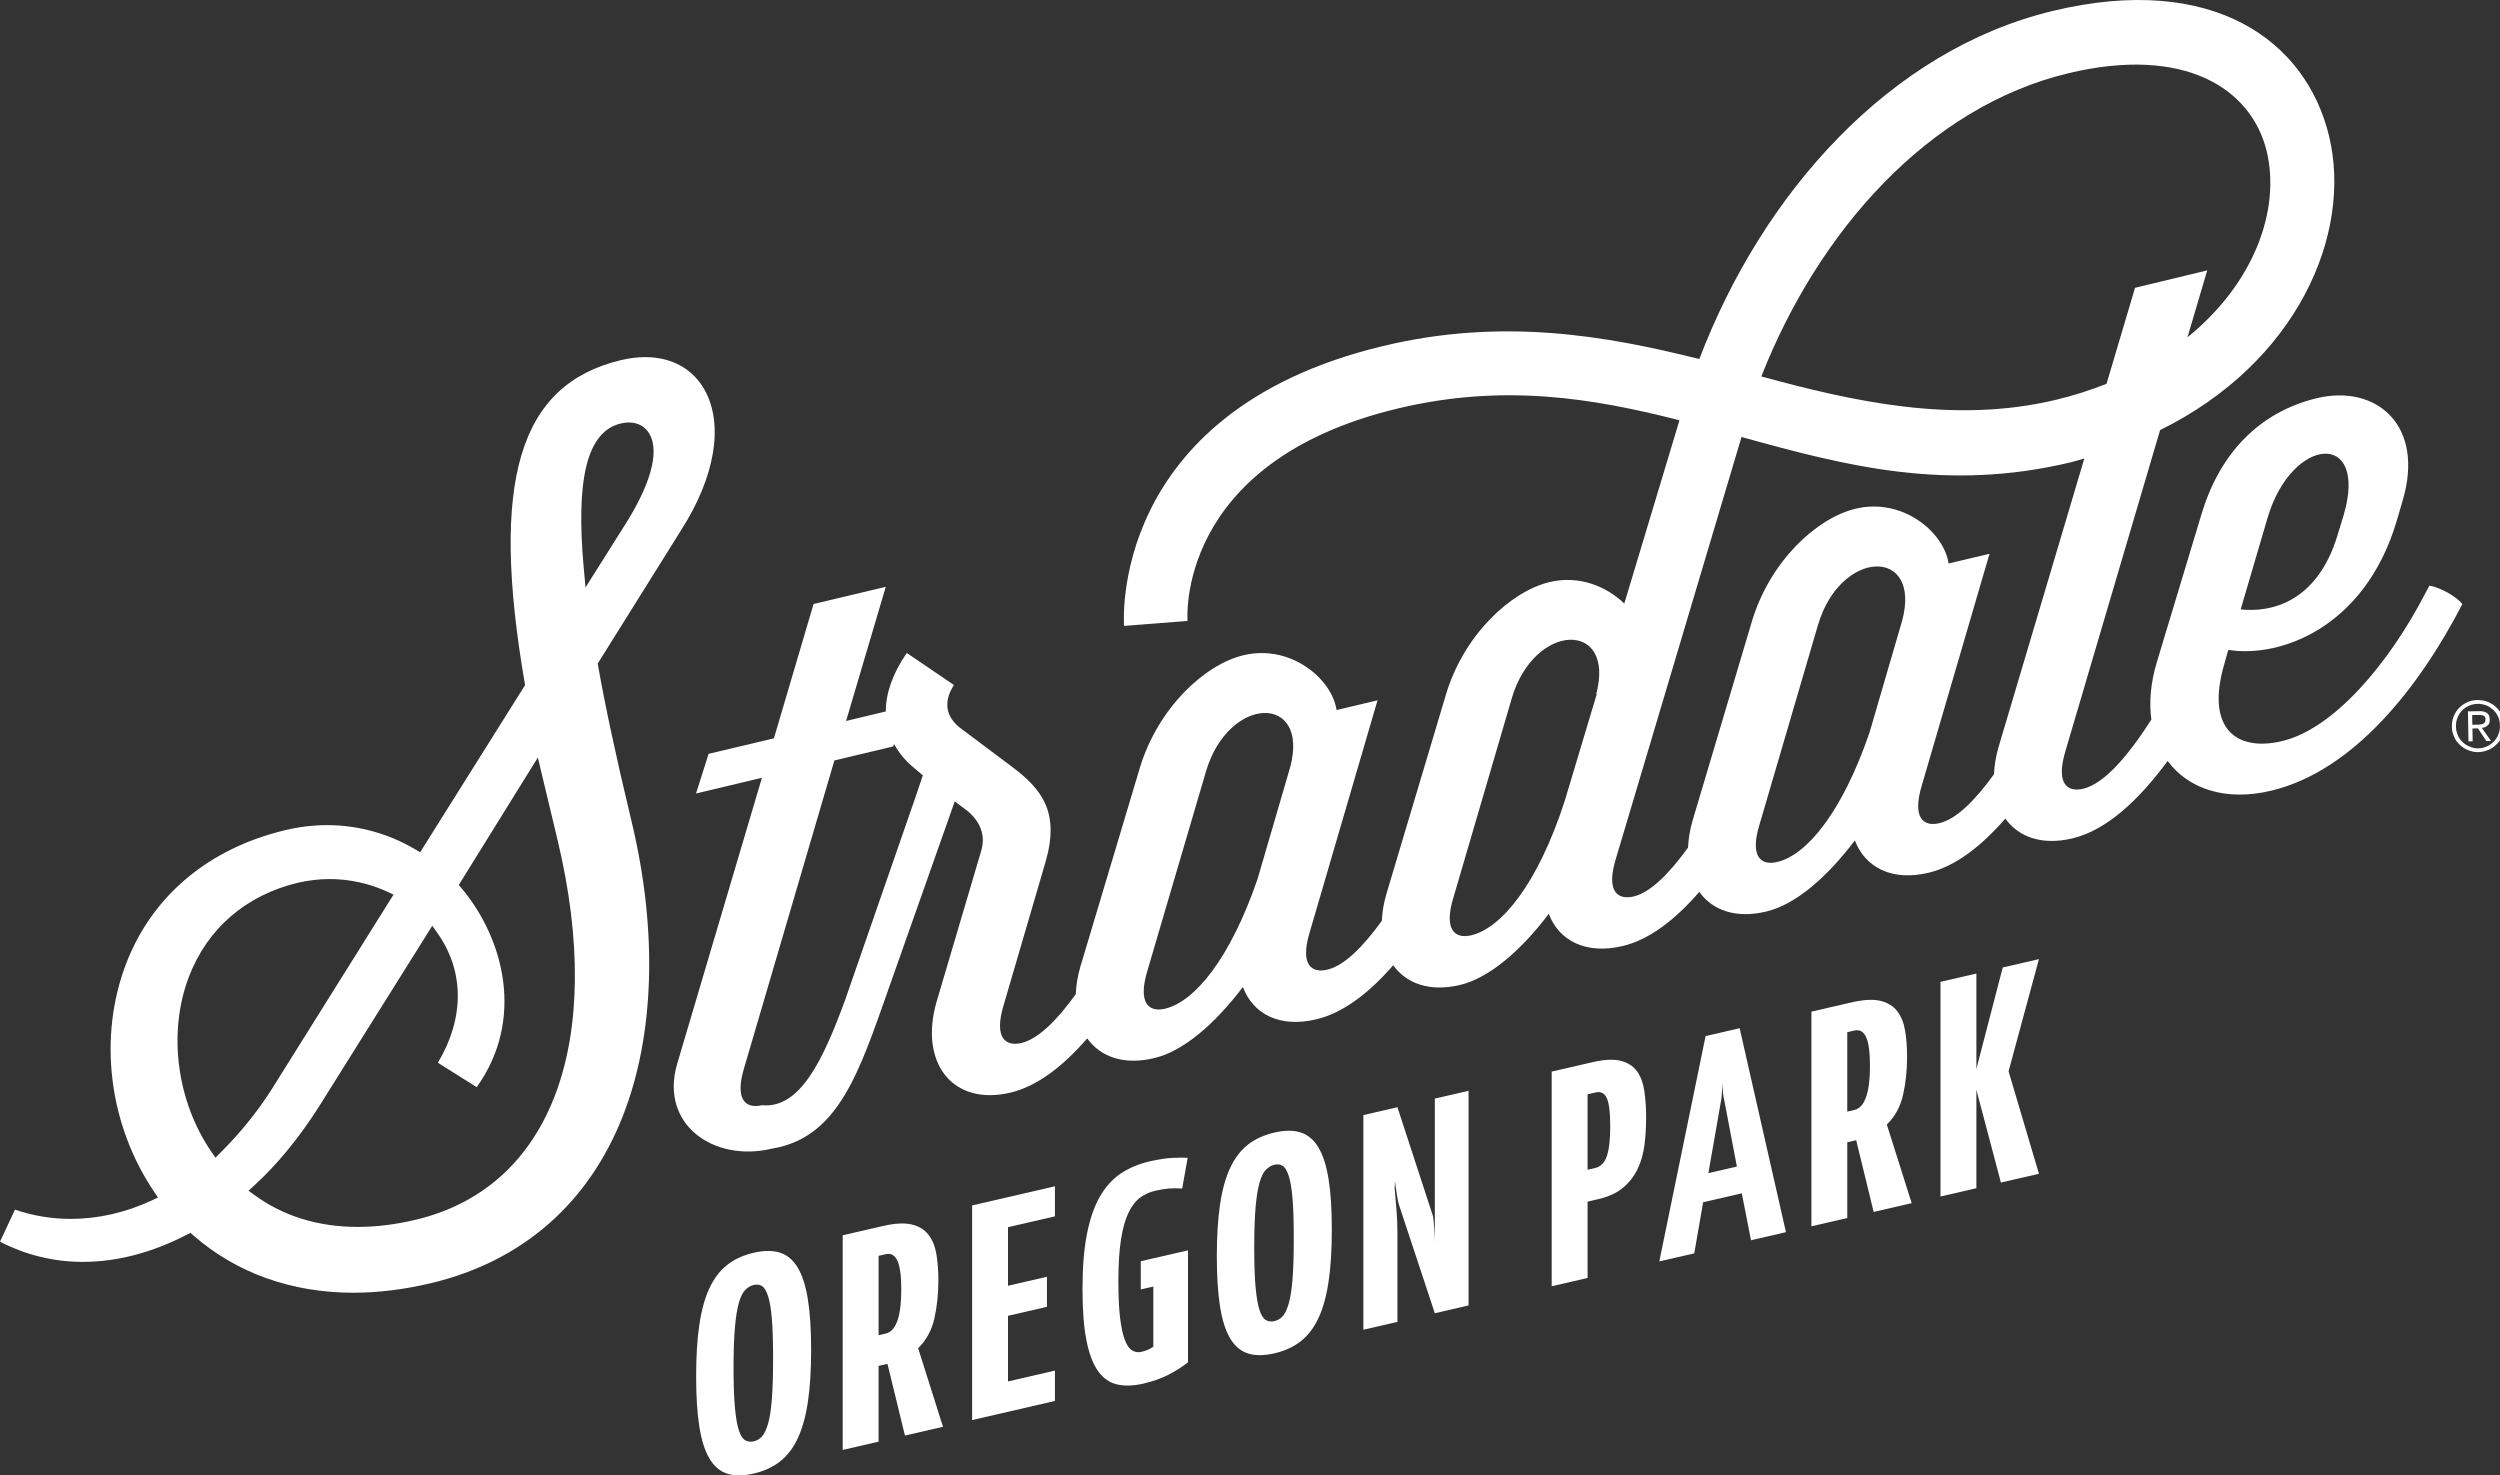
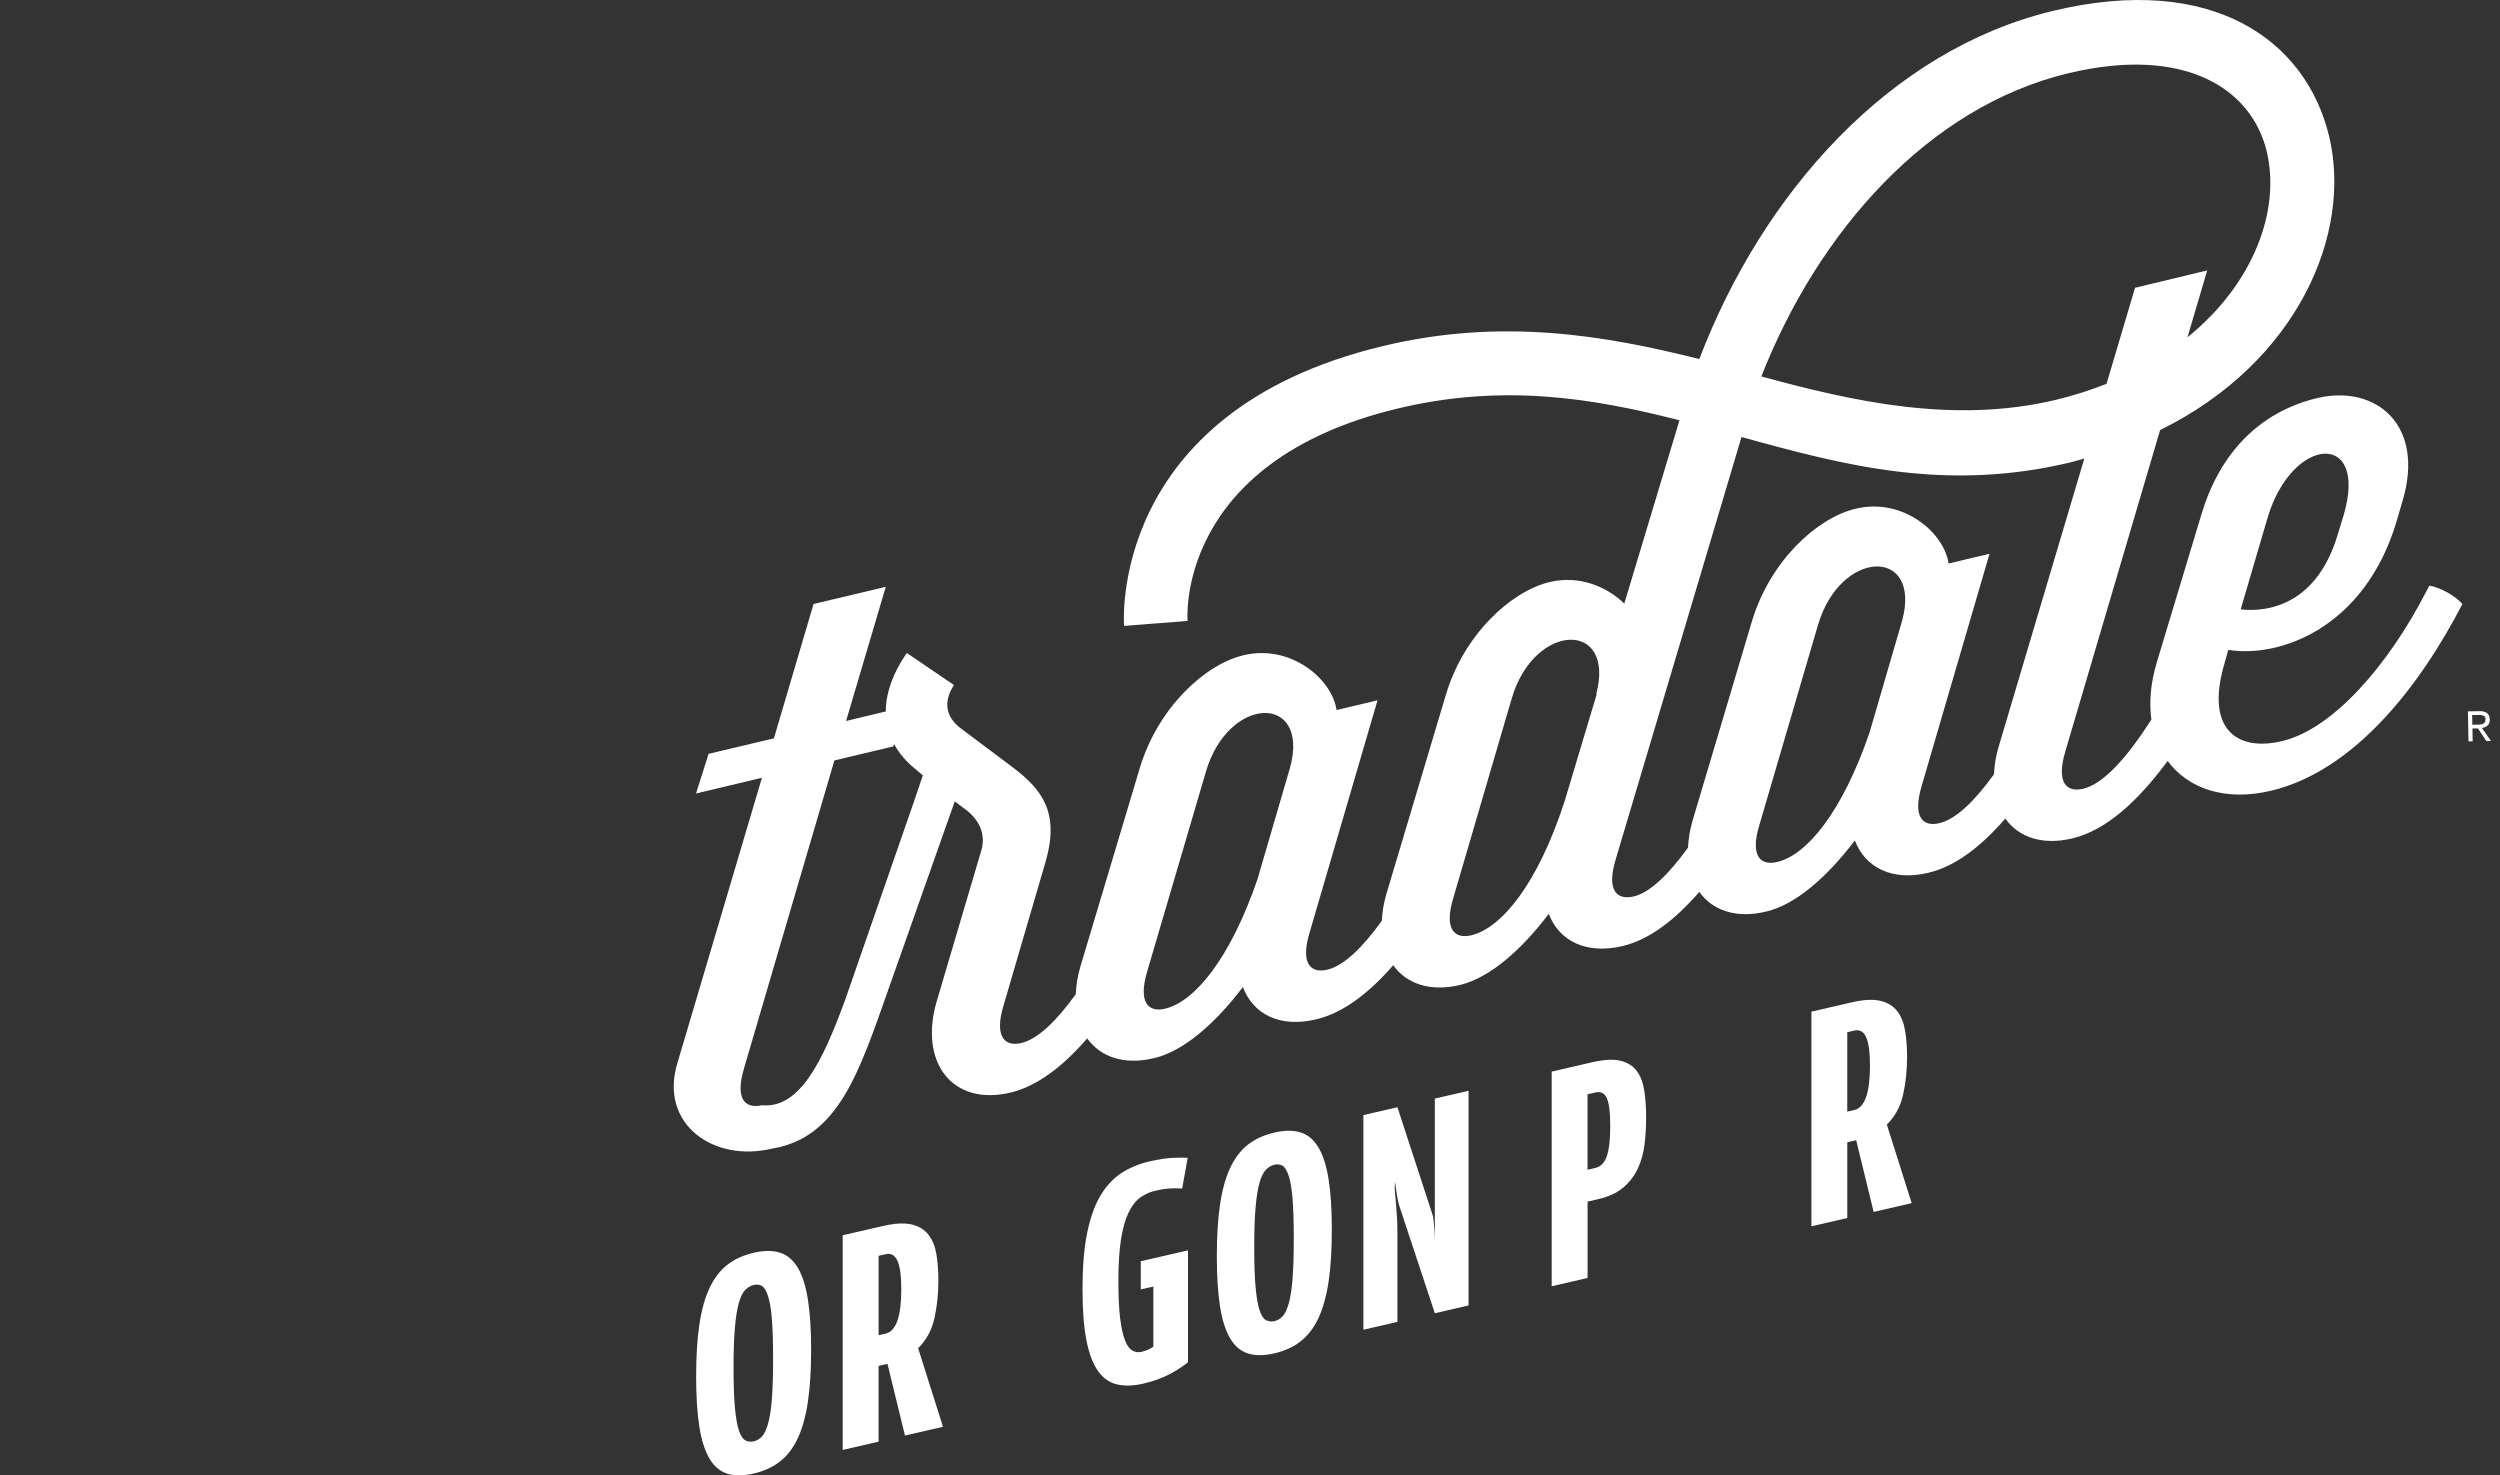
<svg xmlns="http://www.w3.org/2000/svg" version="1.2" baseProfile="tiny" x="0px" y="0px" width="283px" height="167px" viewBox="0 0 283 167" xml:space="preserve">
  <rect x="0" y="0" width="283" height="167" fill="#333333" stroke="none" />
  <defs>
</defs>
-   <path fill="#FFFFFF" d="M67.702,75.351l-0.042-0.243l0.135-0.208l9.31-14.891c3.832-5.98,4.837-11.886,2.692-15.808  c-1.329-2.435-3.733-3.774-6.758-3.774c-0.88,0-1.812,0.116-2.768,0.345C58.719,43.541,55.465,54.47,59.398,77.313l0.042,0.242  l-0.132,0.208l-11.419,18.19l-0.33,0.525l-0.537-0.318c-3.032-1.803-6.485-2.755-9.985-2.755c-1.578,0-3.186,0.193-4.773,0.574  c-8.616,2.062-14.995,7.392-17.951,15.014c-3.237,8.352-2.031,18.289,3.155,25.948l0.416,0.615l-0.676,0.323  c-3,1.393-6.092,2.099-9.196,2.099c-2.181,0-4.297-0.354-6.317-1.048L0,140.558c2.931,1.516,6.087,2.286,9.383,2.286  c3.863,0,7.828-1.04,11.79-3.091l0.389-0.196l0.328,0.289c4.835,4.241,11.101,6.491,18.115,6.491c2.827,0,5.796-0.372,8.82-1.092  c10.281-2.465,17.774-8.994,21.67-18.884c3.607-9.157,3.968-20.983,1.012-33.316C69.729,85.614,68.521,79.995,67.702,75.351   M24.389,131.049l-0.439-0.633c-3.967-5.769-4.97-13.573-2.551-19.881c2.086-5.436,6.454-9.198,12.284-10.597  c1.194-0.279,2.414-0.428,3.633-0.428c2.253,0,4.526,0.502,6.575,1.454l0.66,0.305l-0.386,0.611L30.661,123.46  c-1.626,2.521-3.554,4.894-5.733,7.049L24.389,131.049z M47.104,138.063c-2.278,0.55-4.498,0.824-6.597,0.824  c-4.507,0-8.46-1.226-11.746-3.641l-0.629-0.46l0.579-0.527c2.606-2.363,5.088-5.376,7.372-8.953l12.34-19.694l0.509-0.811  l0.556,0.78c3.091,4.337,3.105,9.667,0.081,14.721l4.394,2.766c5.455-7.634,3.11-16.774-1.731-22.539l-0.296-0.356l0.244-0.392  l7.895-12.727l0.811-1.299l0.354,1.489l1.869,7.815C68.585,117.907,62.451,134.395,47.104,138.063 M66.282,66.5l-0.173-1.87  c-0.981-10.474,0.345-15.777,4.167-16.692c0.311-0.076,0.618-0.113,0.912-0.113c1.049,0,1.889,0.481,2.367,1.359  c1.125,2.061,0.052,5.806-3.012,10.552l-3.259,5.173L66.282,66.5z" />
  <path fill="#FFFFFF" d="M218.327,98.791c3.043-0.727,5.953-2.999,8.678-6.129c1.48,2.087,4.143,3.064,7.587,2.244  c3.86-0.92,7.481-4.288,10.786-8.765c2.33,3.147,6.54,4.61,11.739,3.361c9.29-2.226,16.73-11.651,21.624-21.126  c-0.813-0.958-2.521-1.872-3.733-2.086l-0.399,0.751c-4.263,8.259-10.506,15.465-16.241,16.841c-5.028,1.222-8.77-1.213-6.574-8.723  l0.446-1.591c5.806,0.937,15.437-2.455,19.045-14.528l0.677-2.318c2.596-8.605-2.994-13.245-9.687-11.652  c-6.598,1.595-11.018,6.319-13.057,13.105l-5.054,16.75c-0.721,2.38-0.893,4.583-0.63,6.535c-2.735,4.265-5.391,7.273-7.725,7.828  c-1.799,0.423-3.107-0.583-2.006-4.254l10.72-36.349c15.55-7.667,21.777-22.206,19.134-33.257  c-2.6-10.833-13.149-18.531-31.242-14.201c-18.527,4.439-32.915,20.679-40.051,39.418c-10.694-2.687-22.392-4.699-35.819-1.471  c-31.266,7.488-29.299,31.68-29.299,31.68l7.184-0.564c0,0-1.498-17.991,23.796-24.047c12.022-2.88,22.156-1.15,31.89,1.332  l-6.248,20.753c-1.963-1.92-5.099-3.254-8.466-2.435c-4.398,1.057-9.707,5.967-11.726,12.75l-6.739,22.559  c-0.31,1.064-0.47,2.075-0.513,3.033c-2.184,3.018-4.281,5.075-6.153,5.526c-1.802,0.445-3.136-0.558-2.012-4.233l7.677-26.253  l-4.636,1.101c-0.514-3.532-5.215-7.488-10.551-6.201c-4.405,1.056-9.689,5.993-11.728,12.775l-6.739,22.531  c-0.311,1.077-0.462,2.097-0.504,3.064c-2.18,3.021-4.28,5.074-6.163,5.526c-1.8,0.418-3.11-0.595-2.011-4.261l4.751-16.237  c1.633-5.641-0.4-8.235-3.84-10.809l-5.871-4.401c-1.523-1.222-1.92-2.855-0.658-4.822l-5.336-3.624  c-1.625,2.346-2.374,4.588-2.378,6.619l-4.496,1.078l4.494-15.184l-8.174,1.941l-4.49,15.21l-7.392,1.753l-1.425,4.491l7.462-1.779  l-9.594,32.382c-2.013,6.854,4.142,11.183,10.741,9.595c7.538-1.237,9.879-8.746,13.128-17.898v-0.027l0.116-0.314  c0.051-0.143,0.09-0.261,0.14-0.396l6.21-17.592c0.322-0.918,0.677-1.924,1.087-3.08l1.43,1.075  c1.336,1.102,2.126,2.647,1.566,4.518l-5.051,17.083c-1.991,6.875,1.775,11.856,8.373,10.29c3.046-0.729,5.954-3,8.678-6.136  c1.485,2.088,4.148,3.06,7.584,2.231c3.299-0.771,6.88-3.881,10.038-8.048c1.146,3.063,4.167,4.658,8.33,3.652  c3.052-0.729,5.962-2.989,8.687-6.116c1.485,2.076,4.142,3.05,7.575,2.229c3.297-0.797,6.882-3.884,10.036-8.051  c1.144,3.042,4.188,4.633,8.358,3.649c3.052-0.728,5.96-2.995,8.678-6.129c1.486,2.079,4.143,3.051,7.578,2.223  c3.299-0.77,6.878-3.881,10.033-8.05C211.123,98.183,214.164,99.796,218.327,98.791 M256.71,58.548  c2.761-9.219,11.416-9.874,8.591-0.232l-0.708,2.314c-2.315,7.626-7.63,8.728-10.948,8.352L256.71,58.548z M103.322,91.151  l-0.004-0.006l-7.629,21.993c-2.548,6.978-5.158,12.379-9.428,11.973c-1.828,0.42-3.135-0.586-2.013-4.262l10.205-34.767  l6.664-1.586l0.09-0.278c0.551,1.029,1.336,1.961,2.345,2.781l0.913,0.771C104.032,89.05,103.662,90.159,103.322,91.151   M146.045,86.859l-3.701,12.68c-3.088,8.958-7.066,13.827-10.46,14.647c-1.8,0.423-3.113-0.584-2.01-4.259l6.645-22.604  C139.089,78.642,148.288,78.527,146.045,86.859 M234.137,8.29c13.193-3.159,20.744,1.752,22.455,8.842  c1.575,6.594-1.393,14.917-8.97,21.049l2.236-7.572l-8.172,1.969l-3.226,10.868c-1.783,0.702-3.671,1.322-5.713,1.81  c-11.626,2.786-23.138,0.144-33.364-2.643C205.843,26.188,218.248,12.106,234.137,8.29 M180.693,78.575l0.066-0.024l-3.649,12.165  c-3.015,9.289-7.113,14.344-10.575,15.162c-1.8,0.423-3.137-0.585-2.013-4.257l6.618-22.603  C173.715,70.364,182.912,70.225,180.693,78.575 M191.599,92.893c-0.313,1.073-0.472,2.09-0.513,3.052  c-2.188,3.024-4.285,5.087-6.165,5.539c-1.823,0.416-3.132-0.588-2.009-4.26l14.228-47.756c11.743,3.255,23.163,6.251,37.317,2.855  c0.513-0.125,0.987-0.287,1.489-0.422l-9.724,32.711c-0.308,1.064-0.459,2.077-0.503,3.034c-2.182,3.021-4.286,5.081-6.165,5.532  c-1.803,0.445-3.113-0.567-2.013-4.24l7.673-26.25l-4.633,1.099c-0.515-3.53-5.194-7.483-10.524-6.2  c-4.427,1.053-9.713,5.967-11.749,12.777L191.599,92.893z M201.186,97.574c-1.823,0.444-3.137-0.563-2.01-4.234l6.624-22.602  c2.57-8.682,11.768-8.8,9.521-0.469l-3.698,12.681C208.538,91.912,204.557,96.778,201.186,97.574" />
  <path fill="#FFFFFF" d="M281.586,82.126c0.189-0.142,0.261-0.359,0.255-0.671c-0.006-0.331-0.104-0.592-0.303-0.729  c-0.193-0.162-0.503-0.229-0.911-0.222l-1.257,0.023l0.062,3.398l0.474-0.009l-0.026-1.449l0.623-0.012l0.951,1.433l0.524-0.01  l-1.027-1.478C281.214,82.375,281.423,82.274,281.586,82.126 M280.472,82.03l-0.603,0.011l-0.021-1.096l0.743-0.013  c0.094-0.002,0.186-0.004,0.282,0.021c0.098-0.002,0.167,0.021,0.241,0.066c0.07,0.026,0.146,0.068,0.193,0.139  c0.042,0.07,0.044,0.168,0.046,0.283c0.003,0.142-0.018,0.235-0.066,0.313c-0.042,0.094-0.11,0.144-0.185,0.169  c-0.095,0.05-0.186,0.079-0.311,0.081C280.708,82.025,280.583,82.028,280.472,82.03" />
-   <path fill="#FFFFFF" d="M283.211,80.958c-0.154-0.355-0.371-0.662-0.663-0.915c-0.271-0.257-0.579-0.444-0.94-0.599  c-0.38-0.14-0.768-0.206-1.165-0.199c-0.405,0.007-0.785,0.089-1.138,0.241c-0.354,0.168-0.659,0.366-0.917,0.633  c-0.278,0.285-0.484,0.601-0.62,0.961c-0.166,0.358-0.225,0.765-0.218,1.168c0.008,0.427,0.084,0.807,0.26,1.158  c0.146,0.355,0.367,0.658,0.655,0.917c0.269,0.254,0.578,0.466,0.939,0.6c0.359,0.14,0.741,0.228,1.146,0.22  c0.396-0.007,0.782-0.11,1.157-0.262c0.355-0.149,0.656-0.37,0.917-0.635c0.281-0.269,0.486-0.579,0.629-0.939  c0.157-0.385,0.218-0.763,0.21-1.19C283.456,81.713,283.381,81.309,283.211,80.958 M282.818,83.126  c-0.108,0.31-0.3,0.574-0.512,0.815c-0.229,0.22-0.485,0.416-0.769,0.542c-0.313,0.147-0.642,0.225-0.995,0.231  c-0.333,0.006-0.666-0.06-0.955-0.196c-0.313-0.113-0.575-0.275-0.819-0.512c-0.221-0.206-0.412-0.463-0.537-0.771  c-0.15-0.308-0.207-0.64-0.214-0.994c-0.006-0.357,0.041-0.69,0.178-1.002c0.112-0.313,0.295-0.576,0.508-0.816  c0.235-0.217,0.491-0.418,0.799-0.539c0.285-0.122,0.615-0.202,0.948-0.208c0.355-0.007,0.688,0.062,1.003,0.172  c0.289,0.111,0.547,0.302,0.787,0.51c0.222,0.207,0.421,0.49,0.542,0.773c0.151,0.305,0.202,0.64,0.208,0.996  C282.997,82.484,282.957,82.81,282.818,83.126" />
  <path fill="#FFFFFF" d="M78.803,155.814c0-2.269,0.121-4.223,0.364-5.864c0.243-1.641,0.625-3.02,1.146-4.135  c0.521-1.115,1.191-1.993,2.013-2.634c0.821-0.642,1.823-1.099,3.002-1.371c1.157-0.267,2.146-0.27,2.968-0.008  c0.821,0.262,1.493,0.83,2.014,1.704c0.521,0.875,0.902,2.078,1.146,3.606c0.243,1.529,0.364,3.428,0.364,5.695  c0,2.269-0.122,4.224-0.364,5.864c-0.244,1.642-0.625,3.02-1.146,4.135c-0.521,1.115-1.192,1.993-2.014,2.634  c-0.822,0.642-1.811,1.096-2.968,1.362c-1.18,0.272-2.181,0.278-3.002,0.017c-0.822-0.262-1.493-0.83-2.013-1.705  c-0.521-0.874-0.902-2.076-1.146-3.605S78.803,158.082,78.803,155.814z M83.038,154.837c0,1.874,0.052,3.378,0.156,4.511  c0.104,1.134,0.254,1.995,0.451,2.586c0.196,0.592,0.439,0.964,0.729,1.116c0.289,0.153,0.607,0.189,0.954,0.109  s0.654-0.261,0.92-0.542c0.266-0.281,0.497-0.763,0.694-1.444c0.196-0.682,0.341-1.612,0.434-2.791  c0.092-1.178,0.139-2.704,0.139-4.579c0-1.874-0.046-3.374-0.139-4.498c-0.093-1.124-0.237-1.987-0.434-2.591  c-0.197-0.602-0.429-0.982-0.694-1.141c-0.267-0.158-0.573-0.197-0.92-0.117s-0.665,0.264-0.954,0.55  c-0.29,0.287-0.533,0.771-0.729,1.453c-0.197,0.682-0.347,1.613-0.451,2.794C83.09,151.435,83.038,152.962,83.038,154.837z" />
  <path fill="#FFFFFF" d="M99.942,138.784c1.342-0.31,2.424-0.368,3.246-0.177c0.821,0.192,1.458,0.578,1.909,1.156  c0.451,0.578,0.751,1.313,0.902,2.204c0.15,0.891,0.226,1.881,0.226,2.968c0,1.527-0.151,2.963-0.451,4.305  c-0.301,1.343-0.915,2.467-1.84,3.375l2.812,8.897l-4.305,0.993l-1.979-8.117l-1.007,0.232v8.574l-4.062,0.938v-24.299  L99.942,138.784z M99.457,151.15l0.798-0.185c1.18-0.272,1.771-1.937,1.771-4.99c0-1.528-0.145-2.61-0.434-3.25  c-0.29-0.639-0.735-0.89-1.336-0.75l-0.798,0.184V151.15z" />
-   <path fill="#FFFFFF" d="M110.044,136.452l9.373-2.164v3.402l-5.312,1.226v6.631l4.409-1.019v3.402l-4.409,1.018v7.429l5.312-1.227  v3.437l-9.373,2.164V136.452z" />
  <path fill="#FFFFFF" d="M126.601,145.021c0,1.69,0.064,3.069,0.191,4.14c0.127,1.07,0.307,1.907,0.538,2.514  c0.231,0.606,0.509,1.006,0.833,1.196c0.324,0.191,0.671,0.244,1.041,0.159c0.324-0.075,0.602-0.168,0.833-0.279  c0.231-0.111,0.404-0.216,0.521-0.312v-6.804l-1.423,0.328v-3.193l5.346-1.233v12.67c-0.602,0.486-1.318,0.946-2.152,1.382  c-0.833,0.436-1.805,0.781-2.916,1.038c-1.111,0.256-2.095,0.286-2.951,0.091c-0.856-0.195-1.574-0.695-2.152-1.499  c-0.579-0.804-1.019-1.957-1.319-3.462c-0.301-1.504-0.451-3.448-0.451-5.832c0-2.452,0.167-4.534,0.503-6.243  c0.335-1.709,0.827-3.124,1.475-4.245c0.647-1.122,1.441-1.993,2.378-2.615c0.937-0.621,2.019-1.073,3.246-1.356  c1.018-0.235,1.892-0.367,2.621-0.396c0.729-0.029,1.29-0.031,1.684-0.007l-0.625,3.477c-0.556-0.033-1.054-0.034-1.493-0.003  c-0.44,0.032-0.961,0.118-1.562,0.257c-0.625,0.145-1.192,0.402-1.701,0.774c-0.509,0.372-0.949,0.942-1.319,1.71  c-0.371,0.769-0.654,1.777-0.851,3.026C126.7,141.552,126.601,143.124,126.601,145.021z" />
  <path fill="#FFFFFF" d="M137.744,142.207c0-2.269,0.122-4.223,0.365-5.864c0.243-1.641,0.625-3.02,1.146-4.135  c0.521-1.115,1.191-1.993,2.013-2.635c0.821-0.641,1.823-1.098,3.002-1.37c1.157-0.267,2.146-0.27,2.968-0.008  c0.821,0.261,1.493,0.83,2.014,1.704c0.521,0.875,0.902,2.077,1.146,3.606s0.364,3.428,0.364,5.695c0,2.269-0.121,4.224-0.364,5.864  c-0.243,1.642-0.625,3.02-1.146,4.135s-1.192,1.993-2.014,2.634c-0.821,0.642-1.811,1.096-2.968,1.362  c-1.18,0.272-2.182,0.278-3.002,0.017c-0.822-0.262-1.493-0.83-2.013-1.704c-0.521-0.875-0.903-2.077-1.146-3.606  C137.865,146.373,137.744,144.475,137.744,142.207z M141.979,141.229c0,1.874,0.052,3.378,0.156,4.511  c0.104,1.134,0.254,1.995,0.451,2.586c0.197,0.592,0.439,0.963,0.729,1.116c0.289,0.153,0.606,0.189,0.954,0.109  c0.347-0.08,0.653-0.261,0.92-0.542c0.266-0.281,0.497-0.763,0.694-1.444c0.196-0.683,0.341-1.612,0.434-2.791  c0.093-1.178,0.139-2.705,0.139-4.579c0-1.875-0.046-3.374-0.139-4.498s-0.237-1.987-0.434-2.591  c-0.197-0.602-0.429-0.982-0.694-1.141c-0.267-0.158-0.573-0.197-0.92-0.117c-0.348,0.08-0.665,0.264-0.954,0.55  c-0.29,0.287-0.532,0.771-0.729,1.452c-0.197,0.683-0.348,1.613-0.451,2.795C142.031,137.826,141.979,139.354,141.979,141.229z" />
  <path fill="#FFFFFF" d="M158.188,149.636l-3.853,0.89v-24.299l3.853-0.89l4.027,12.331c0.022,0.133,0.046,0.313,0.069,0.539  c0.022,0.227,0.046,0.487,0.069,0.782c0.023,0.296,0.04,0.599,0.052,0.908s0.018,0.615,0.018,0.916v-16.454l3.818-0.882v24.299  l-3.818,0.882l-3.991-12.062c-0.093-0.232-0.186-0.627-0.278-1.185s-0.174-1.129-0.243-1.715l-0.034,0.841  c0.069,0.817,0.139,1.641,0.208,2.469c0.069,0.829,0.104,1.66,0.104,2.493V149.636z" />
  <path fill="#FFFFFF" d="M180.266,120.24c1.319-0.305,2.378-0.358,3.177-0.16c0.798,0.197,1.411,0.582,1.84,1.154  c0.428,0.572,0.711,1.316,0.85,2.233c0.14,0.917,0.209,1.931,0.209,3.042c0,1.087-0.064,2.126-0.191,3.116  c-0.127,0.989-0.388,1.894-0.78,2.714c-0.395,0.819-0.943,1.525-1.649,2.116c-0.706,0.592-1.648,1.022-2.829,1.295l-1.18,0.272  v8.644l-4.062,0.938v-24.299L180.266,120.24z M179.711,132.414l0.867-0.2c0.625-0.145,1.064-0.594,1.319-1.347  c0.254-0.753,0.382-1.881,0.382-3.386c0-1.527-0.128-2.579-0.382-3.157c-0.255-0.577-0.683-0.797-1.284-0.658l-0.902,0.208V132.414z  " />
-   <path fill="#FFFFFF" d="M202.17,139.482l-3.957,0.913l-1.042-5.313l-4.374,1.01l-1.007,5.787l-3.957,0.913l5.241-25.509l3.854-0.89  L202.17,139.482z M193.388,132.797l3.228-0.745l-1.458-7.647c-0.046-0.174-0.086-0.426-0.121-0.753s-0.052-0.677-0.052-1.047  c-0.023,0.307-0.041,0.564-0.053,0.775s-0.022,0.422-0.034,0.633c-0.012,0.212-0.029,0.366-0.053,0.464L193.388,132.797z" />
  <path fill="#FFFFFF" d="M209.598,113.469c1.342-0.31,2.424-0.369,3.246-0.177c0.82,0.192,1.457,0.578,1.909,1.156  c0.451,0.578,0.751,1.313,0.902,2.204c0.15,0.891,0.226,1.88,0.226,2.968c0,1.527-0.151,2.963-0.451,4.304  c-0.301,1.343-0.915,2.468-1.84,3.376l2.812,8.896l-4.304,0.994l-1.979-8.117l-1.007,0.232v8.574l-4.061,0.938v-24.299  L209.598,113.469z M209.111,125.834l0.799-0.184c1.181-0.272,1.771-1.937,1.771-4.991c0-1.527-0.146-2.61-0.435-3.25  c-0.289-0.639-0.734-0.889-1.336-0.75l-0.799,0.185V125.834z" />
-   <path fill="#FFFFFF" d="M219.664,135.443v-24.299l4.062-0.938v10.795l2.985-11.484l4.097-0.945l-3.438,12.699l3.438,11.6  l-4.305,0.993l-2.777-10.501v11.143L219.664,135.443z" />
</svg>